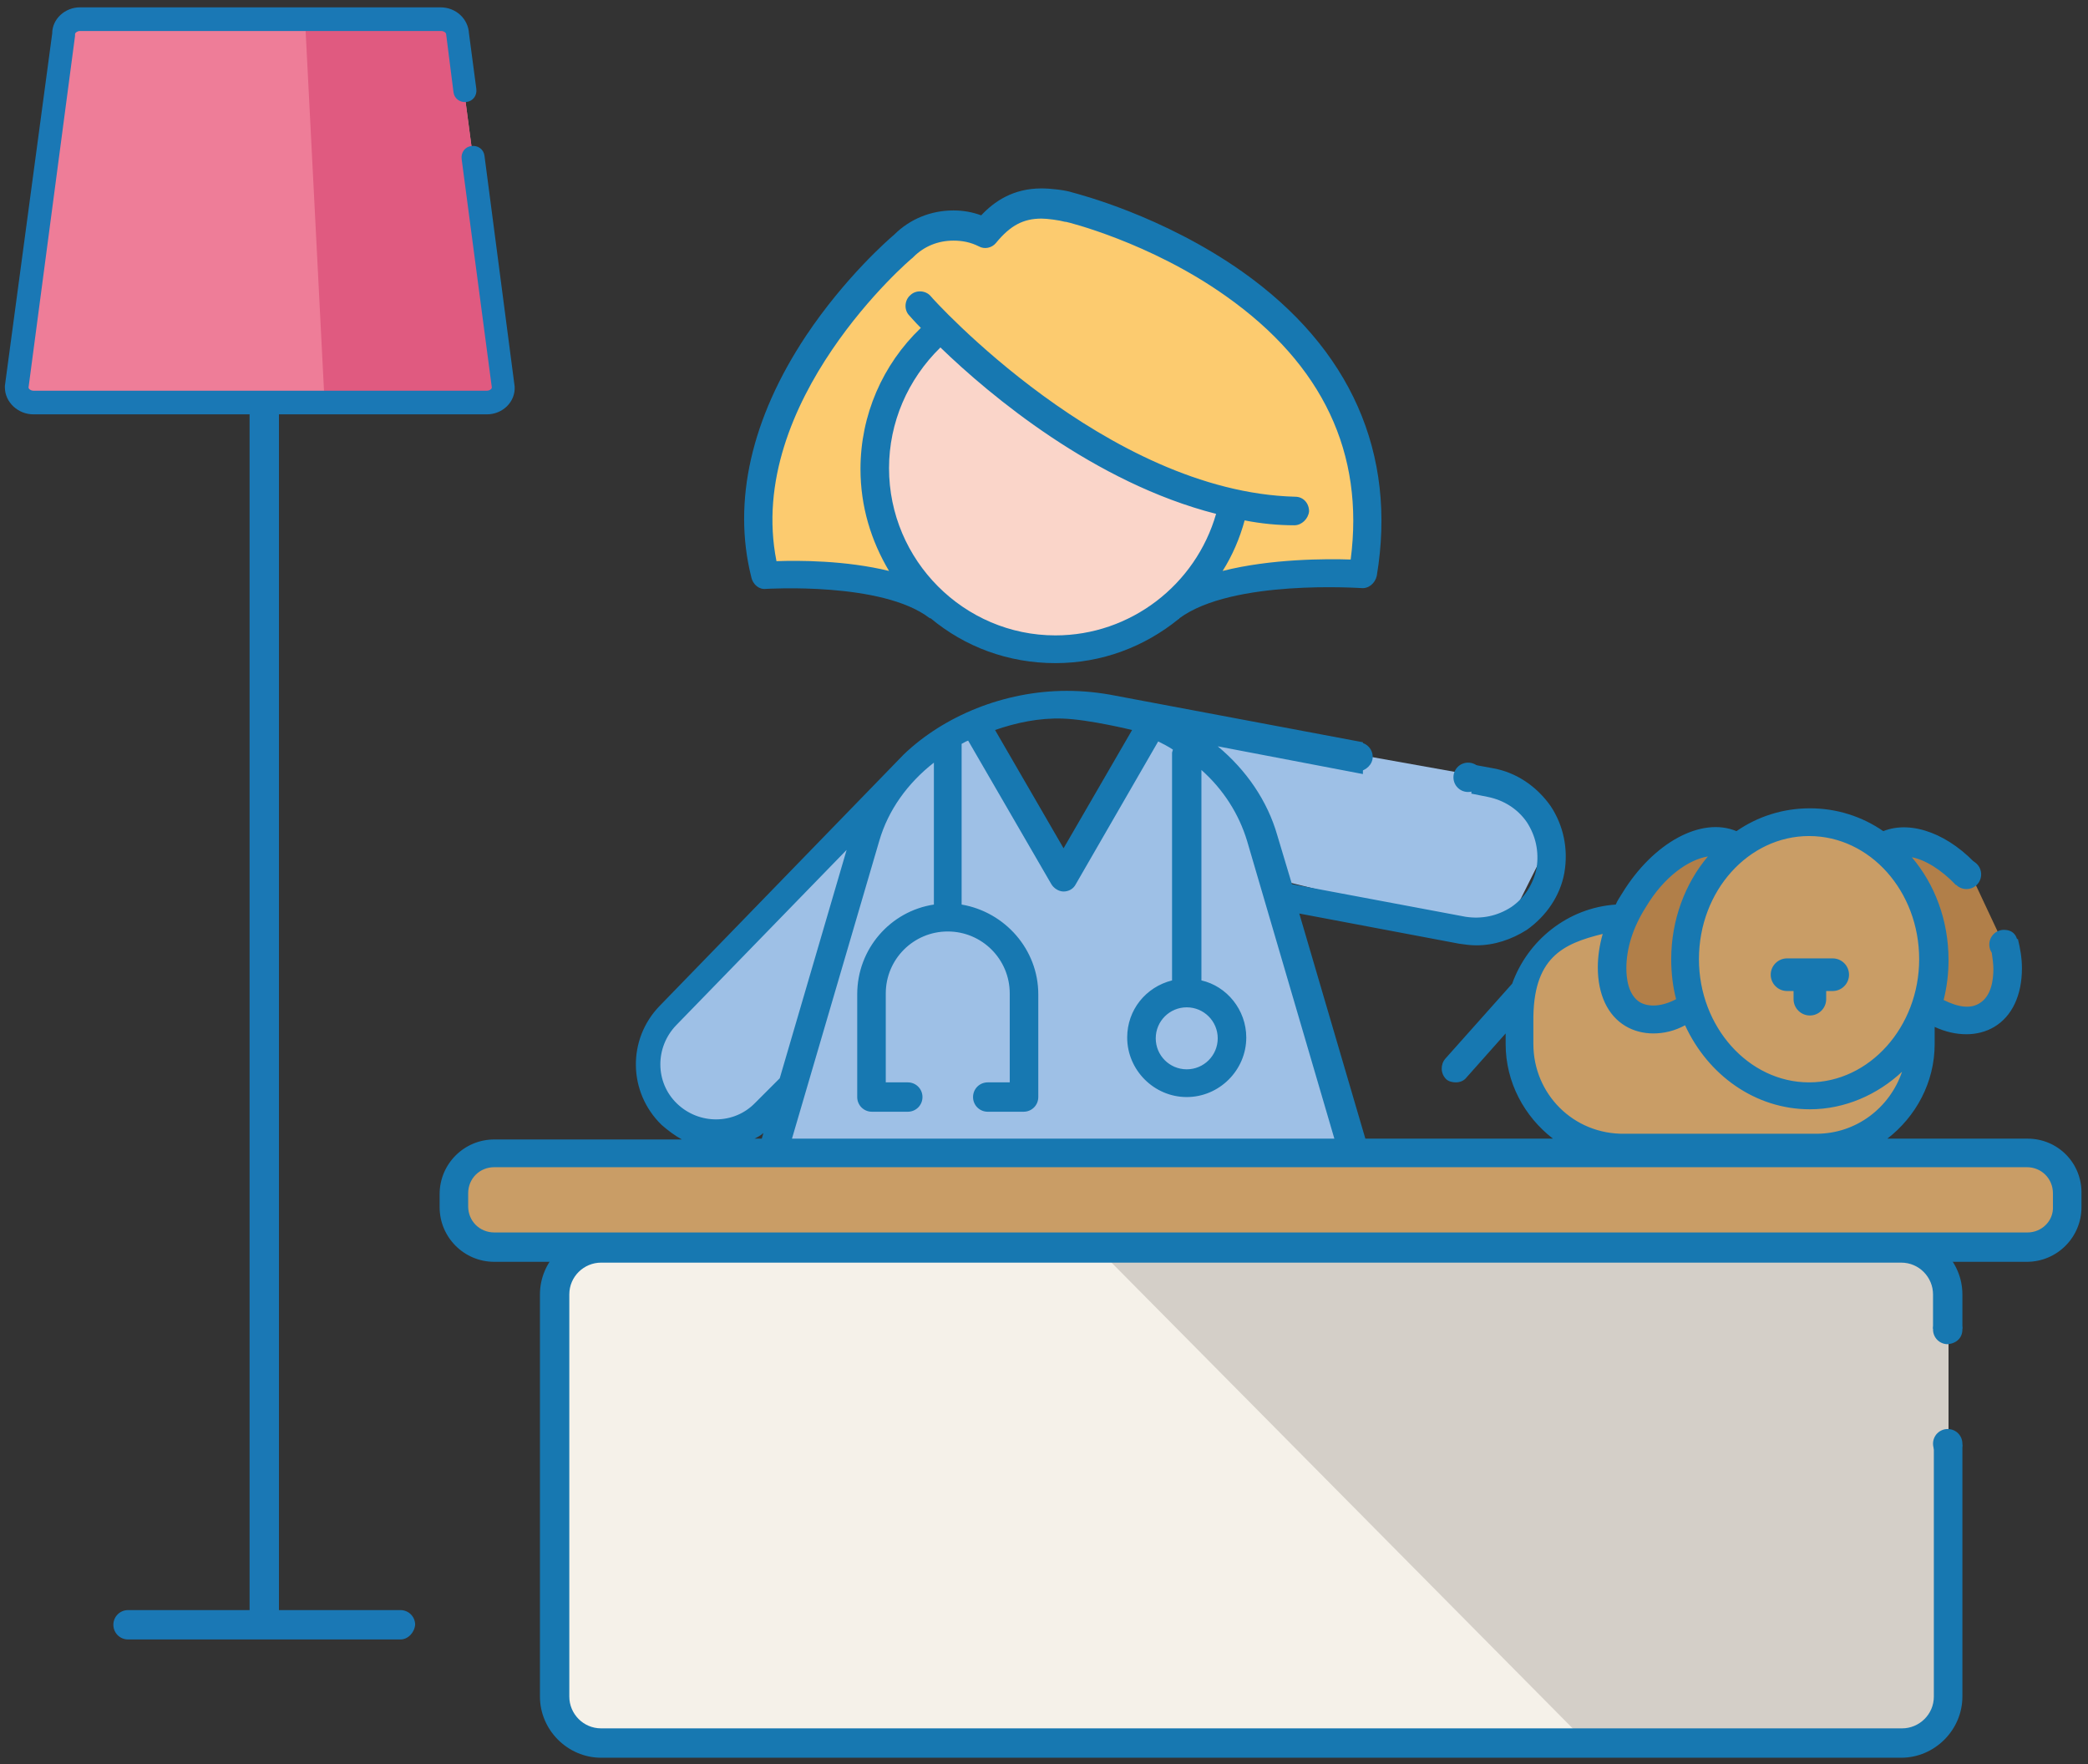
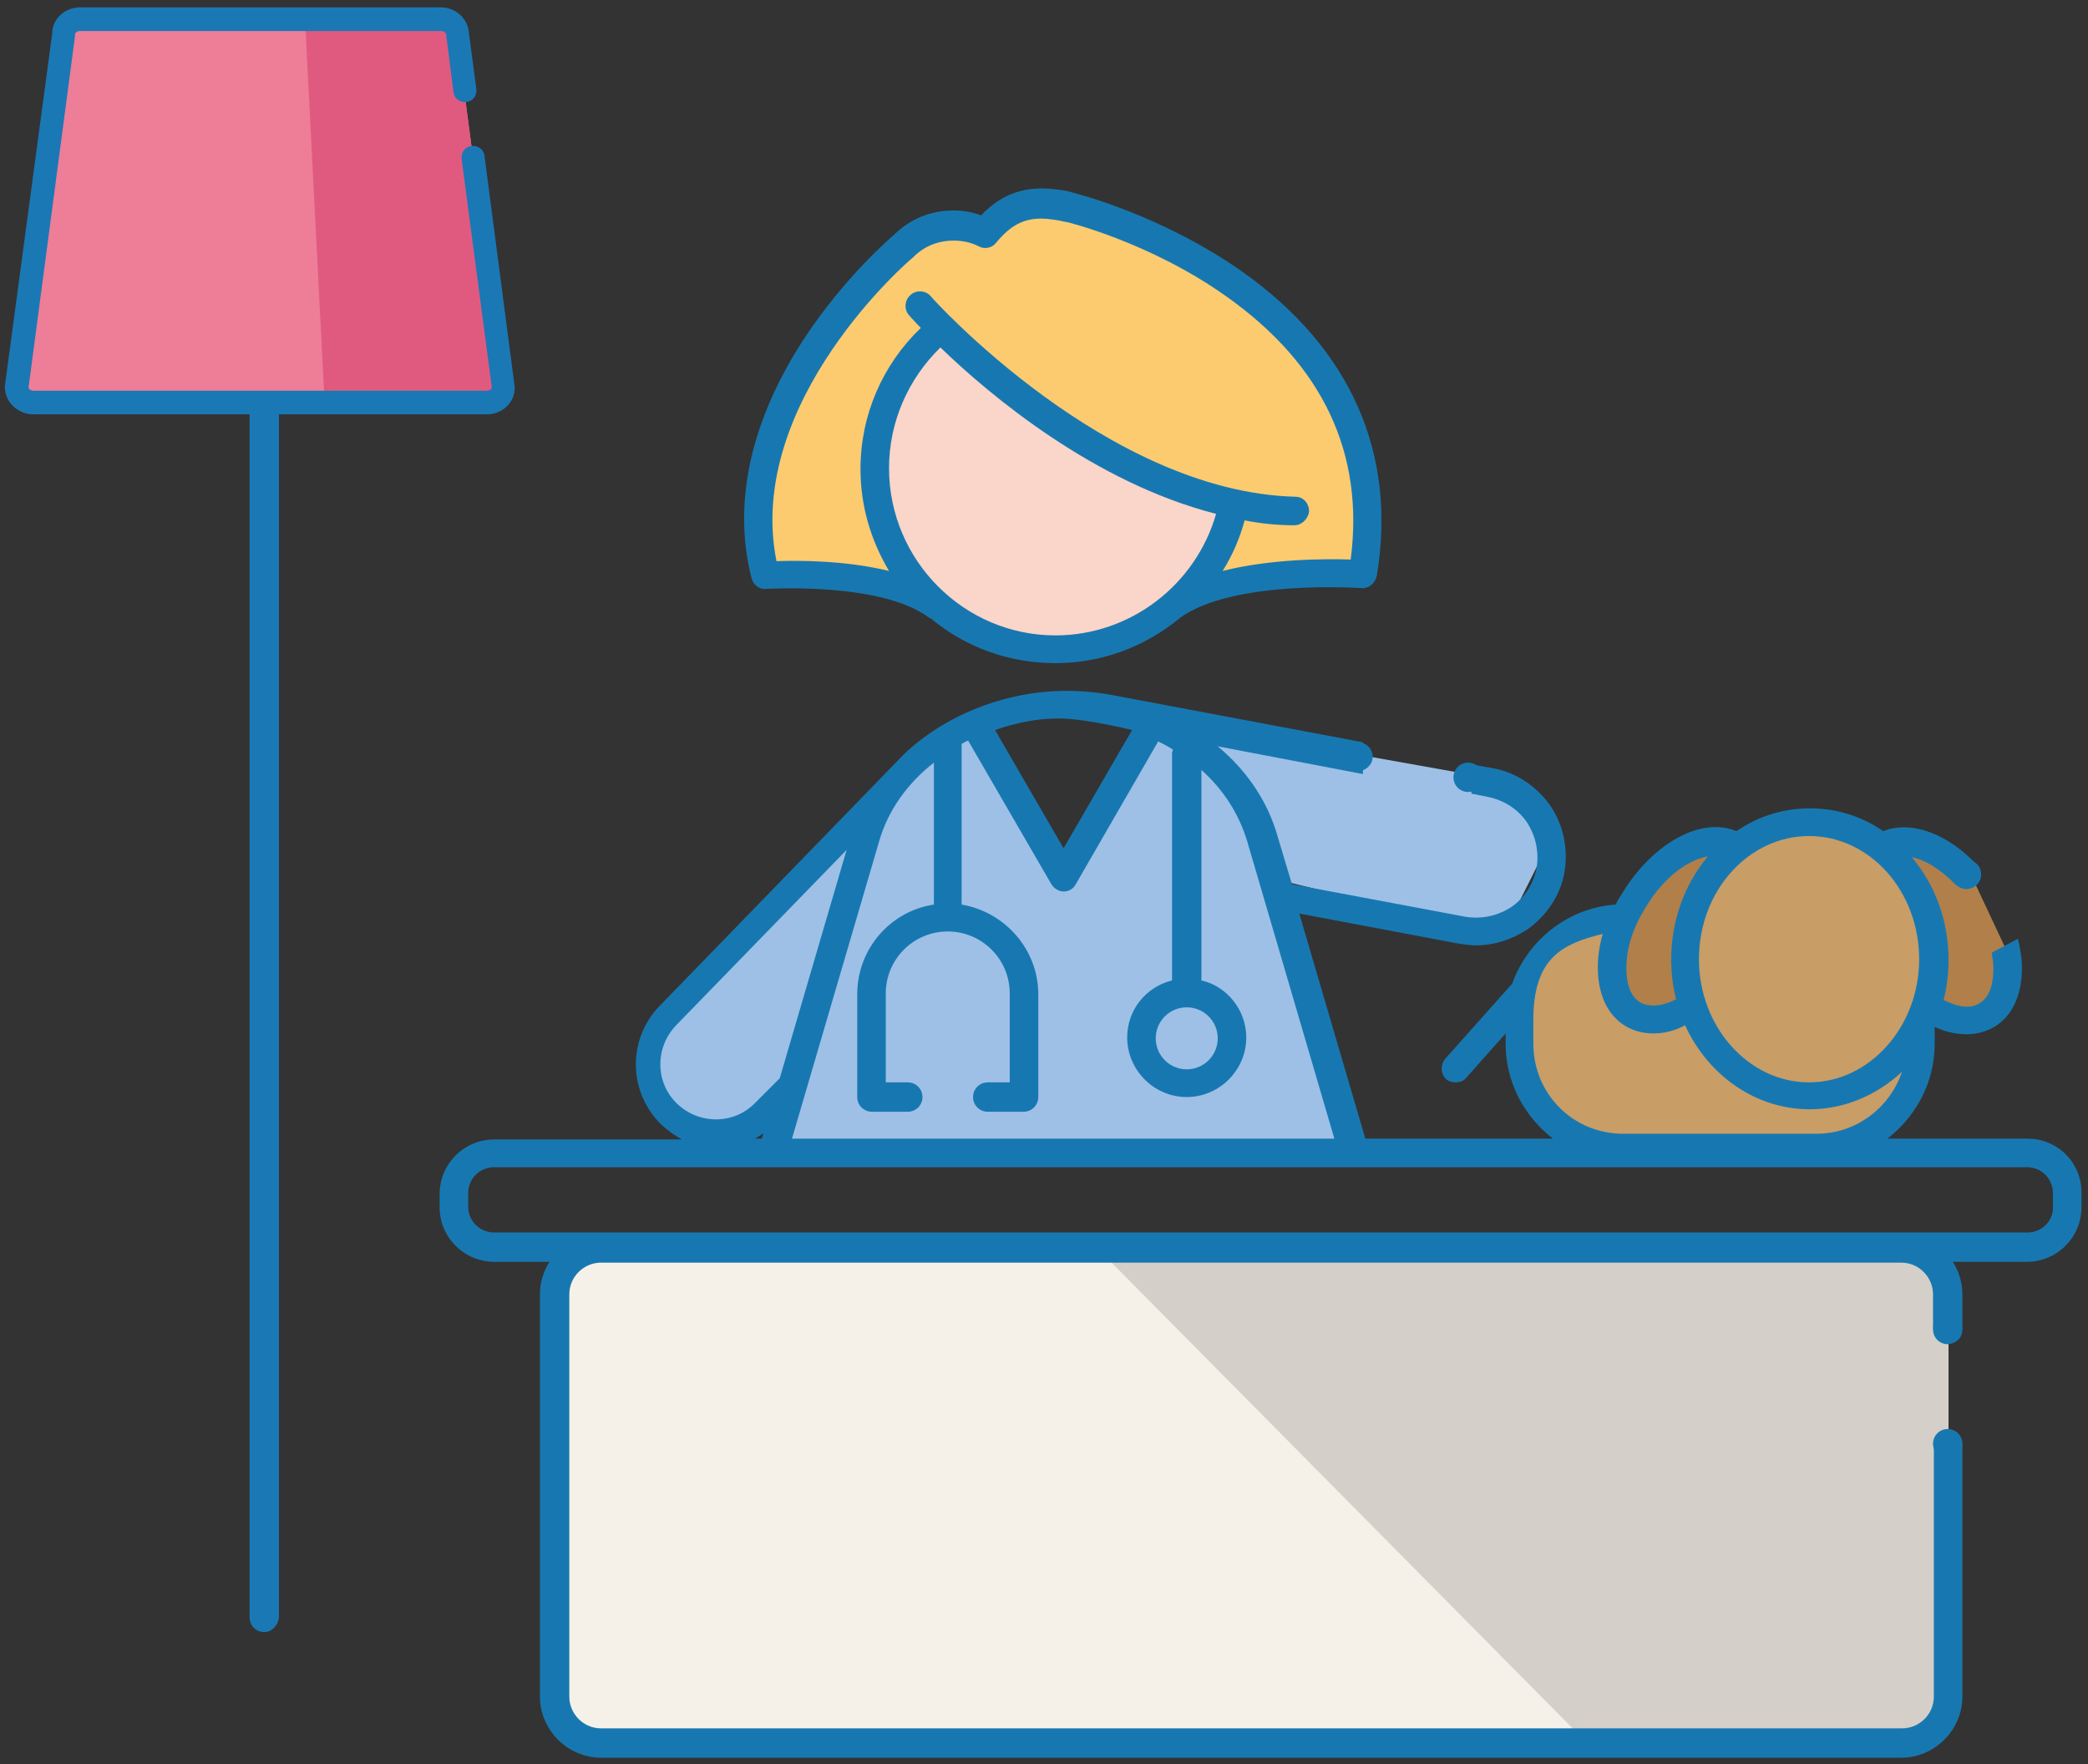
<svg xmlns="http://www.w3.org/2000/svg" version="1.1" id="Calque_1" x="0px" y="0px" viewBox="0 0 256 216.3" style="enable-background:new 0 0 256 216.3;" xml:space="preserve">
  <rect x="0" y="0" width="256" height="216.3" fill="#333333" stroke="none" />
  <style type="text/css"> .st0{fill:#FAD5C9;} .st1{fill:#F5F1E9;} .st2{fill:#D4CFC8;} .st3{fill:#EE7D98;} .st4{fill:#E05A80;} .st5{fill:#B17F49;} .st6{fill:#C99D66;} .st7{fill:#9EC0E6;} .st8{fill:#FCCB6F;} .st9{fill:#1778B1;} .st10{fill:#1A78B5;} </style>
  <ellipse transform="matrix(0.707 -0.707 0.707 0.707 -1.376 109.285)" class="st0" cx="131.2" cy="56.3" rx="23.5" ry="23.5" />
  <path class="st1" d="M234.9,213.5H72c-2.2,0-4-1.8-4-4v-52.7c0-2.2,1.8-4,4-4h162.8c2.2,0,4,1.8,4,4v52.7 C238.9,211.7,237.1,213.5,234.9,213.5z" />
  <path class="st2" d="M233.2,152.8h-98.9l60.1,60.7h38.8c3.1,0,5.7-2.6,5.7-5.7v-49.3C238.9,155.4,236.3,152.8,233.2,152.8z" />
  <path class="st3" d="M58,19.4l3.7,28.1c0,1-0.9,1.8-2,1.8H4.1c-1.1,0-2-0.8-2-1.8L7.8,4.2c0-1,0.9-1.8,2-1.8H54c1.1,0,2,0.8,2,1.8 l0.9,6.9" />
  <path class="st4" d="M58,19.4l-1.1-8.3L56,4.2c0-1-0.9-1.8-2-1.8H37.4l2.4,47h19.9c1.1,0,2-0.8,2-1.8L58,19.4z" />
  <path class="st5" d="M211,105c0,0-2.9,4.9-2.9,5.4c0,0.5-1.4,6.3-1.4,6.3l0.2,5.9l-1.4,1.9l-7-1.3l-1.6-4l2.1-7.8l5.1-5.1l4-2.4 L211,105z" />
  <path class="st5" d="M232.8,105c0,0,2.9,4.9,2.9,5.4c0,0.5,1.4,6.3,1.4,6.3l-0.2,5.9l1.4,1.9l7-1.3l1.4-5.2l-5.3-11.3l-1.7-0.4 l-4-2.4L232.8,105z" />
  <polygon class="st6" points="197.2,113.1 188,116.9 187.7,123.4 186.9,130.2 191.4,138.6 192.6,140.1 228.5,140.2 231.5,136.4 234.3,129.1 230.2,132.1 224,134.2 216.6,133.1 211,131.2 207.5,124.2 203.9,125.5 200.6,124.7 198.5,123.2 " />
  <ellipse class="st6" cx="221.3" cy="117.5" rx="15.2" ry="16" />
  <path class="st7" d="M188.5,99.6l-9.2-4.8L153,90.1l-11.7-2.2l-11.4,18.8l-10.4-17.6l-12.6,8.7l-27.3,28.2l-0.6,5.6l5.9,6.5l5.2,0.3 l5.2-3.2l0.6,5.9l69.5,0.2c0,0-3.8-14.6-4.1-15.2c-0.3-0.6-4.3-16.3-4.3-16.3l1.1-1.6l15.4,3.8l11.1,1.9l4.3-8.6L188.5,99.6z" />
-   <path class="st6" d="M251.2,153.8H58.7c-0.8,0-1.4-0.6-1.4-1.4v-10.3c0-0.8,0.6-1.4,1.4-1.4h192.5c0.8,0,1.4,0.6,1.4,1.4v10.3 C252.7,153.1,252,153.8,251.2,153.8z" />
  <polygon class="st8" points="94,71.2 94.4,54.1 104.2,37.7 115.4,27.4 119.7,27.9 126.8,25.5 137.3,27.4 149.2,33.1 158.4,41.9 165.3,50.8 167.2,63.4 167.5,70.3 155.6,70.3 146.3,71 149.2,63.8 149.4,61 144.4,58.1 137,56.9 133,54.6 129.6,49.8 124.2,48.1 122.3,45.3 118,42.4 114.2,39.3 113.9,42.7 108.2,51 108,61 111.1,71.2 " />
  <path class="st9" d="M93.9,72.2c0.1,0,14.3-0.9,20.1,3.6c0,0,0,0,0.1,0c4.2,3.5,9.5,5.5,15.3,5.5c5.7,0,10.9-2,15.1-5.4 c0,0,0.1,0,0.1-0.1c6.5-4.8,22.1-3.7,22.3-3.7c0.9,0.1,1.7-0.6,1.9-1.5c2.5-15-3.2-27.9-16.5-37.3c-9.8-6.9-20.1-9.5-20.8-9.7 c-0.9-0.3-2.7-0.5-3.8-0.5c-3.5,0-5.8,1.6-7.4,3.3c-1.1-0.4-2.2-0.6-3.4-0.6c-2.7,0-5.3,1-7.3,3c-0.6,0.5-6,5.2-10.8,12.4 c-6.7,10.1-9,20.3-6.7,29.5C92.3,71.7,93.1,72.3,93.9,72.2z M109,57.4c0-5.6,2.3-10.9,6.3-14.8c6.1,5.9,18.9,16.6,33.8,20.4 c-2.5,8.7-10.5,14.9-19.7,14.9C118.2,77.9,109,68.7,109,57.4z M111.9,31.6c0,0,0.1-0.1,0.1-0.1c1.3-1.3,3-2,4.9-2 c1.1,0,2.1,0.2,3.1,0.7c0.7,0.4,1.6,0.2,2.1-0.4l0,0c1.8-2.2,3.4-3,5.6-3c0.7,0,2.2,0.2,2.9,0.4c0,0,0,0,0.1,0 c0.1,0,10.3,2.5,19.6,9.1c11.9,8.4,17,19.3,15.3,32.3c-3-0.1-9.8-0.1-15.7,1.4c1.2-1.9,2.1-4,2.7-6.2c2,0.4,4.1,0.6,6.1,0.6 c0,0,0,0,0,0c0.9,0,1.7-0.8,1.8-1.7c0-1-0.7-1.8-1.7-1.8c-23.1-0.6-44.5-24.3-44.7-24.6c-0.6-0.7-1.8-0.8-2.5-0.1 c-0.7,0.6-0.8,1.8-0.1,2.5c0.1,0.1,0.6,0.7,1.4,1.5c-4.7,4.5-7.4,10.7-7.4,17.3c0,4.6,1.3,8.8,3.5,12.5c-5.3-1.3-11.1-1.3-13.8-1.2 C91.3,49.2,111.7,31.7,111.9,31.6z" />
  <path class="st9" d="M237.1,177.1V208c0,2.2-1.8,3.9-3.9,3.9H73.7c-2.2,0-3.9-1.8-3.9-3.9v-49.3c0-2.2,1.8-3.9,3.9-3.9h159.4 c2.2,0,3.9,1.8,3.9,3.9v4.2h3.6v-4.2c0-4.1-3.4-7.5-7.5-7.5H73.7c-4.1,0-7.5,3.4-7.5,7.5V208c0,4.1,3.4,7.5,7.5,7.5h159.4 c4.1,0,7.5-3.4,7.5-7.5v-30.9H237.1z" />
  <path class="st9" d="M240.6,163c0-1-0.8-1.8-1.8-1.8c-1,0-1.8,0.8-1.8,1.8s0.8,1.8,1.8,1.8C239.9,164.7,240.6,164,240.6,163z" />
  <path class="st9" d="M242.9,107.2c0-1-0.8-1.8-1.8-1.8c-1,0-1.8,0.8-1.8,1.8c0,1,0.8,1.8,1.8,1.8C242.1,109,242.9,108.2,242.9,107.2 z" />
-   <path class="st9" d="M247.4,115.9c0-1.3-0.7-1.9-1.7-1.9s-1.8,0.8-1.8,1.8s0.8,1.8,1.8,1.8S247.4,116.9,247.4,115.9z" />
  <path class="st9" d="M168.3,92.8c0-1-0.8-1.8-1.8-1.8c-1,0-1.8,0.8-1.8,1.8c0,1,0.8,1.8,1.8,1.8C167.5,94.5,168.3,93.7,168.3,92.8z" />
  <path class="st9" d="M181.8,95.3c0-1-0.8-1.8-1.8-1.8s-1.8,0.8-1.8,1.8c0,1,0.8,1.8,1.8,1.8S181.8,96.3,181.8,95.3z" />
  <path class="st9" d="M240.6,177c0-1-0.8-1.8-1.8-1.8c-1,0-1.8,0.8-1.8,1.8c0,1,0.8,1.8,1.8,1.8C239.9,178.8,240.6,178,240.6,177z" />
  <path class="st9" d="M248.6,139.6h-17.2c3.5-2.7,5.8-6.9,5.8-11.6v-2.1c1.3,0.6,2.6,0.9,3.9,0.9c1.2,0,2.4-0.3,3.4-0.9 c2.2-1.3,3.4-3.9,3.4-7.2c0-1.2-0.2-2.4-0.5-3.6l-3.2,1.7c0.1,0.7,0.2,1.4,0.2,2c0,1.2-0.2,3.3-1.7,4.2c-1.1,0.7-2.6,0.5-4.4-0.4 c0.4-1.6,0.6-3.2,0.6-4.9c0-4.9-1.7-9.3-4.5-12.6c1.6,0.3,3.6,1.5,5.4,3.4l2.9-2.1c-3.6-4.1-8.3-5.9-11.8-4.5 c-2.6-1.8-5.7-2.8-9-2.8c-3.3,0-6.4,1-9,2.8c-4.3-1.8-10.2,1.4-14,7.6c-0.3,0.5-0.6,0.9-0.8,1.4c-5.9,0.4-10.8,4.4-12.7,9.7 l-8.2,9.2c-0.6,0.7-0.6,1.8,0.1,2.5c0.3,0.3,0.8,0.4,1.2,0.4c0.5,0,1-0.2,1.3-0.6l4.8-5.4v1.3c0,4.7,2.3,8.9,5.8,11.6h-23l-8.1-27.6 l19.6,3.7c0.7,0.1,1.4,0.2,2.1,0.2c2.2,0,4.3-0.7,6.2-1.9c2.4-1.7,4.1-4.2,4.6-7c0.5-2.9-0.1-5.8-1.7-8.2c-1.7-2.4-4.2-4.1-7-4.6 l-2.7-0.5v3.6l2,0.4c2,0.4,3.7,1.5,4.8,3.1c1.1,1.7,1.5,3.6,1.2,5.6c-0.4,2-1.5,3.7-3.1,4.8c-1.7,1.1-3.6,1.5-5.6,1.2l-21.3-4 l-1.8-6c-1.2-4.2-3.8-8-7.3-10.9l17.8,3.4V91l-30.3-5.7c-2-0.4-4-0.6-6-0.6c-7.7,0-15.1,3.1-20,7.8l-29.9,30.8 c-4,4.1-3.9,10.6,0.2,14.6c0.8,0.7,1.6,1.3,2.5,1.8H60.6c-3.7,0-6.7,3-6.7,6.7v1.6c0,3.7,3,6.7,6.7,6.7h187.9c3.7,0,6.7-3,6.7-6.7 v-1.6C255.3,142.6,252.3,139.6,248.6,139.6z M221.8,102.5c7.5,0,13.5,6.8,13.5,15.1c0,8.3-6.1,15.1-13.5,15.1s-13.5-6.8-13.5-15.1 C208.3,109.2,214.4,102.5,221.8,102.5z M201.8,111.2c2.2-3.7,5.2-5.8,7.6-6.2c-2.8,3.3-4.5,7.8-4.5,12.6c0,1.7,0.2,3.4,0.6,4.9 c-1.7,0.9-3.3,1-4.4,0.4c-1.5-0.9-1.7-3-1.7-4.2C199.4,116.3,200.2,113.7,201.8,111.2z M188,128v-2.7c-0.1-7.9,3.6-9.6,8.5-10.8 c-0.4,1.4-0.6,2.8-0.6,4.1c0,3.3,1.2,5.9,3.4,7.2c1,0.6,2.2,0.9,3.4,0.9c1.3,0,2.6-0.3,3.9-1c2.8,6.1,8.6,10.3,15.3,10.3 c4.3,0,8.3-1.8,11.3-4.6c-1.5,4.4-5.6,7.6-10.5,7.6h-23.5C192.9,139.1,188,134.1,188,128z M130.3,88.1c3.2,0.1,8.5,1.4,8.5,1.4 l-8.4,14.5L122,89.5C124.6,88.6,127.4,88,130.3,88.1z M114.5,93.5v17.4c-5.3,0.8-9.4,5.4-9.4,11v12.6c0,1,0.8,1.8,1.8,1.8h4.4 c1,0,1.8-0.8,1.8-1.8c0-1-0.8-1.8-1.8-1.8h-2.7v-10.9c0-4.2,3.4-7.6,7.6-7.6c4.2,0,7.6,3.4,7.6,7.6v10.9h-2.7c-1,0-1.8,0.8-1.8,1.8 c0,1,0.8,1.8,1.8,1.8h4.4c1,0,1.8-0.8,1.8-1.8v-12.6c0-5.5-4.1-10.1-9.4-11V91.2c0.2-0.1,0.5-0.3,0.8-0.4l10.2,17.6 c0.3,0.5,0.9,0.9,1.5,0.9c0.6,0,1.2-0.3,1.5-0.9l10.1-17.5c0.6,0.3,1.2,0.6,1.8,1c0,0.1-0.1,0.3-0.1,0.4v27.9 c-3.2,0.8-5.5,3.6-5.5,7c0,4,3.3,7.3,7.3,7.3c4,0,7.3-3.3,7.3-7.3c0-3.4-2.4-6.3-5.5-7V94.4c2.7,2.4,4.6,5.4,5.6,8.7l10.7,36.5H97.1 l10.7-36.5C108.9,99.3,111.3,96,114.5,93.5z M145.5,123.5c2.1,0,3.8,1.7,3.8,3.8c0,2.1-1.7,3.8-3.8,3.8c-2.1,0-3.8-1.7-3.8-3.8 S143.4,123.5,145.5,123.5z M83,135.3c-2.7-2.6-2.7-6.9-0.1-9.6l20.9-21.5l-8.2,28l-3,3C90,137.9,85.7,137.9,83,135.3z M93.6,138.9 l-0.2,0.7h-0.9C92.9,139.4,93.3,139.2,93.6,138.9z M248.6,151.1H60.6c-1.8,0-3.2-1.4-3.2-3.2v-1.6c0-1.8,1.4-3.2,3.2-3.2h187.9 c1.8,0,3.2,1.4,3.2,3.2l0,1.6C251.8,149.7,250.3,151.1,248.6,151.1z" />
  <path class="st10" d="M32.4,200.1c-1,0-1.8-0.8-1.8-1.8V50.1c0-1,0.8-1.8,1.8-1.8c1,0,1.8,0.8,1.8,1.8v148.2 C34.1,199.3,33.3,200.1,32.4,200.1z" />
-   <path class="st10" d="M49.1,201H15.7c-1,0-1.8-0.8-1.8-1.8c0-1,0.8-1.8,1.8-1.8h33.4c1,0,1.8,0.8,1.8,1.8 C50.8,200.2,50,201,49.1,201z" />
  <path class="st10" d="M59.7,50.8H4.1c-1.9,0-3.5-1.5-3.5-3.3l0-0.2L6.4,4.1C6.4,2.3,8,0.9,9.8,0.9H54c1.9,0,3.4,1.4,3.5,3.2l0.9,6.8 c0.1,0.8-0.4,1.5-1.2,1.6c-0.8,0.1-1.5-0.4-1.6-1.2l-0.9-7.1c0-0.2-0.3-0.4-0.6-0.4H9.8C9.5,3.8,9.2,4,9.2,4.2l0,0.2L3.5,47.5 c0,0.2,0.3,0.4,0.6,0.4h55.6c0.3,0,0.6-0.2,0.6-0.4l-3.7-28c-0.1-0.8,0.4-1.5,1.2-1.6c0.8-0.1,1.5,0.4,1.6,1.2l3.7,28.3 C63.2,49.3,61.6,50.8,59.7,50.8z" />
-   <path class="st9" d="M224.7,121.5h-5.6c-1.1,0-2-0.9-2-2l0,0c0-1.1,0.9-2,2-2h5.6c1.1,0,2,0.9,2,2l0,0 C226.7,120.6,225.8,121.5,224.7,121.5z" />
-   <path class="st9" d="M219.9,122.5v-1.1c0-1.1,0.9-2,2-2l0,0c1.1,0,2,0.9,2,2v1.1c0,1.1-0.9,2-2,2l0,0 C220.8,124.5,219.9,123.6,219.9,122.5z" />
</svg>